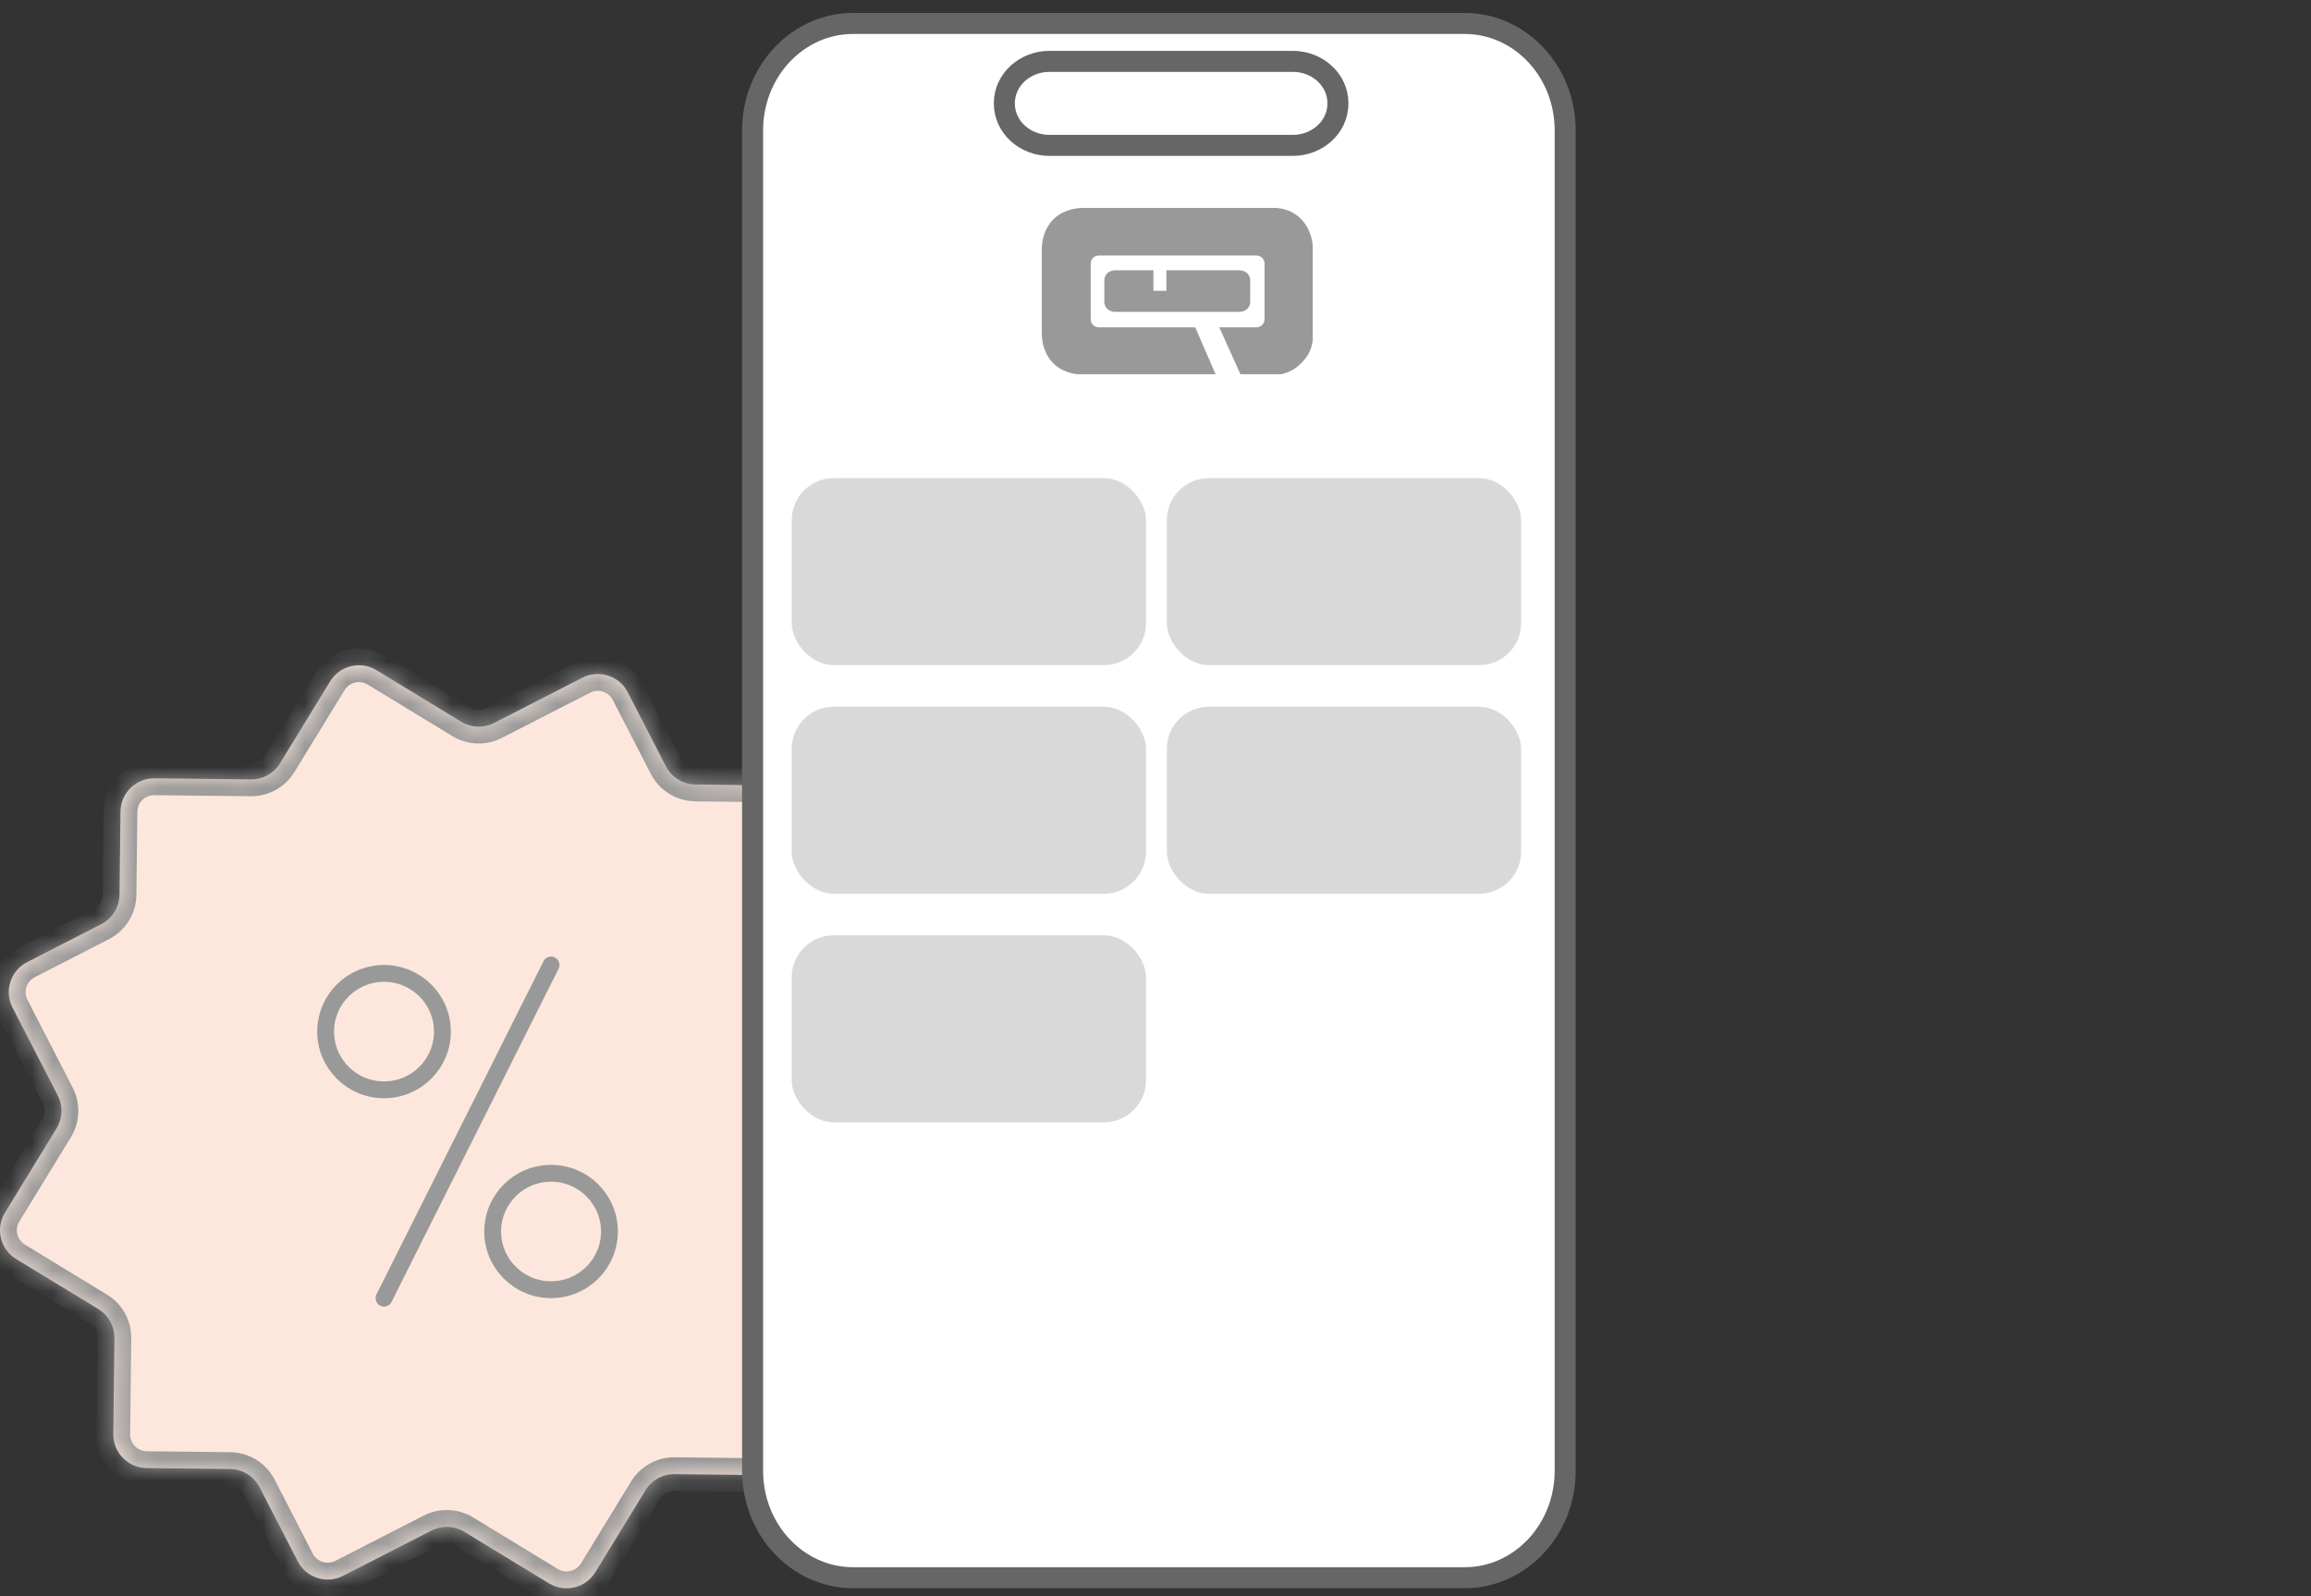
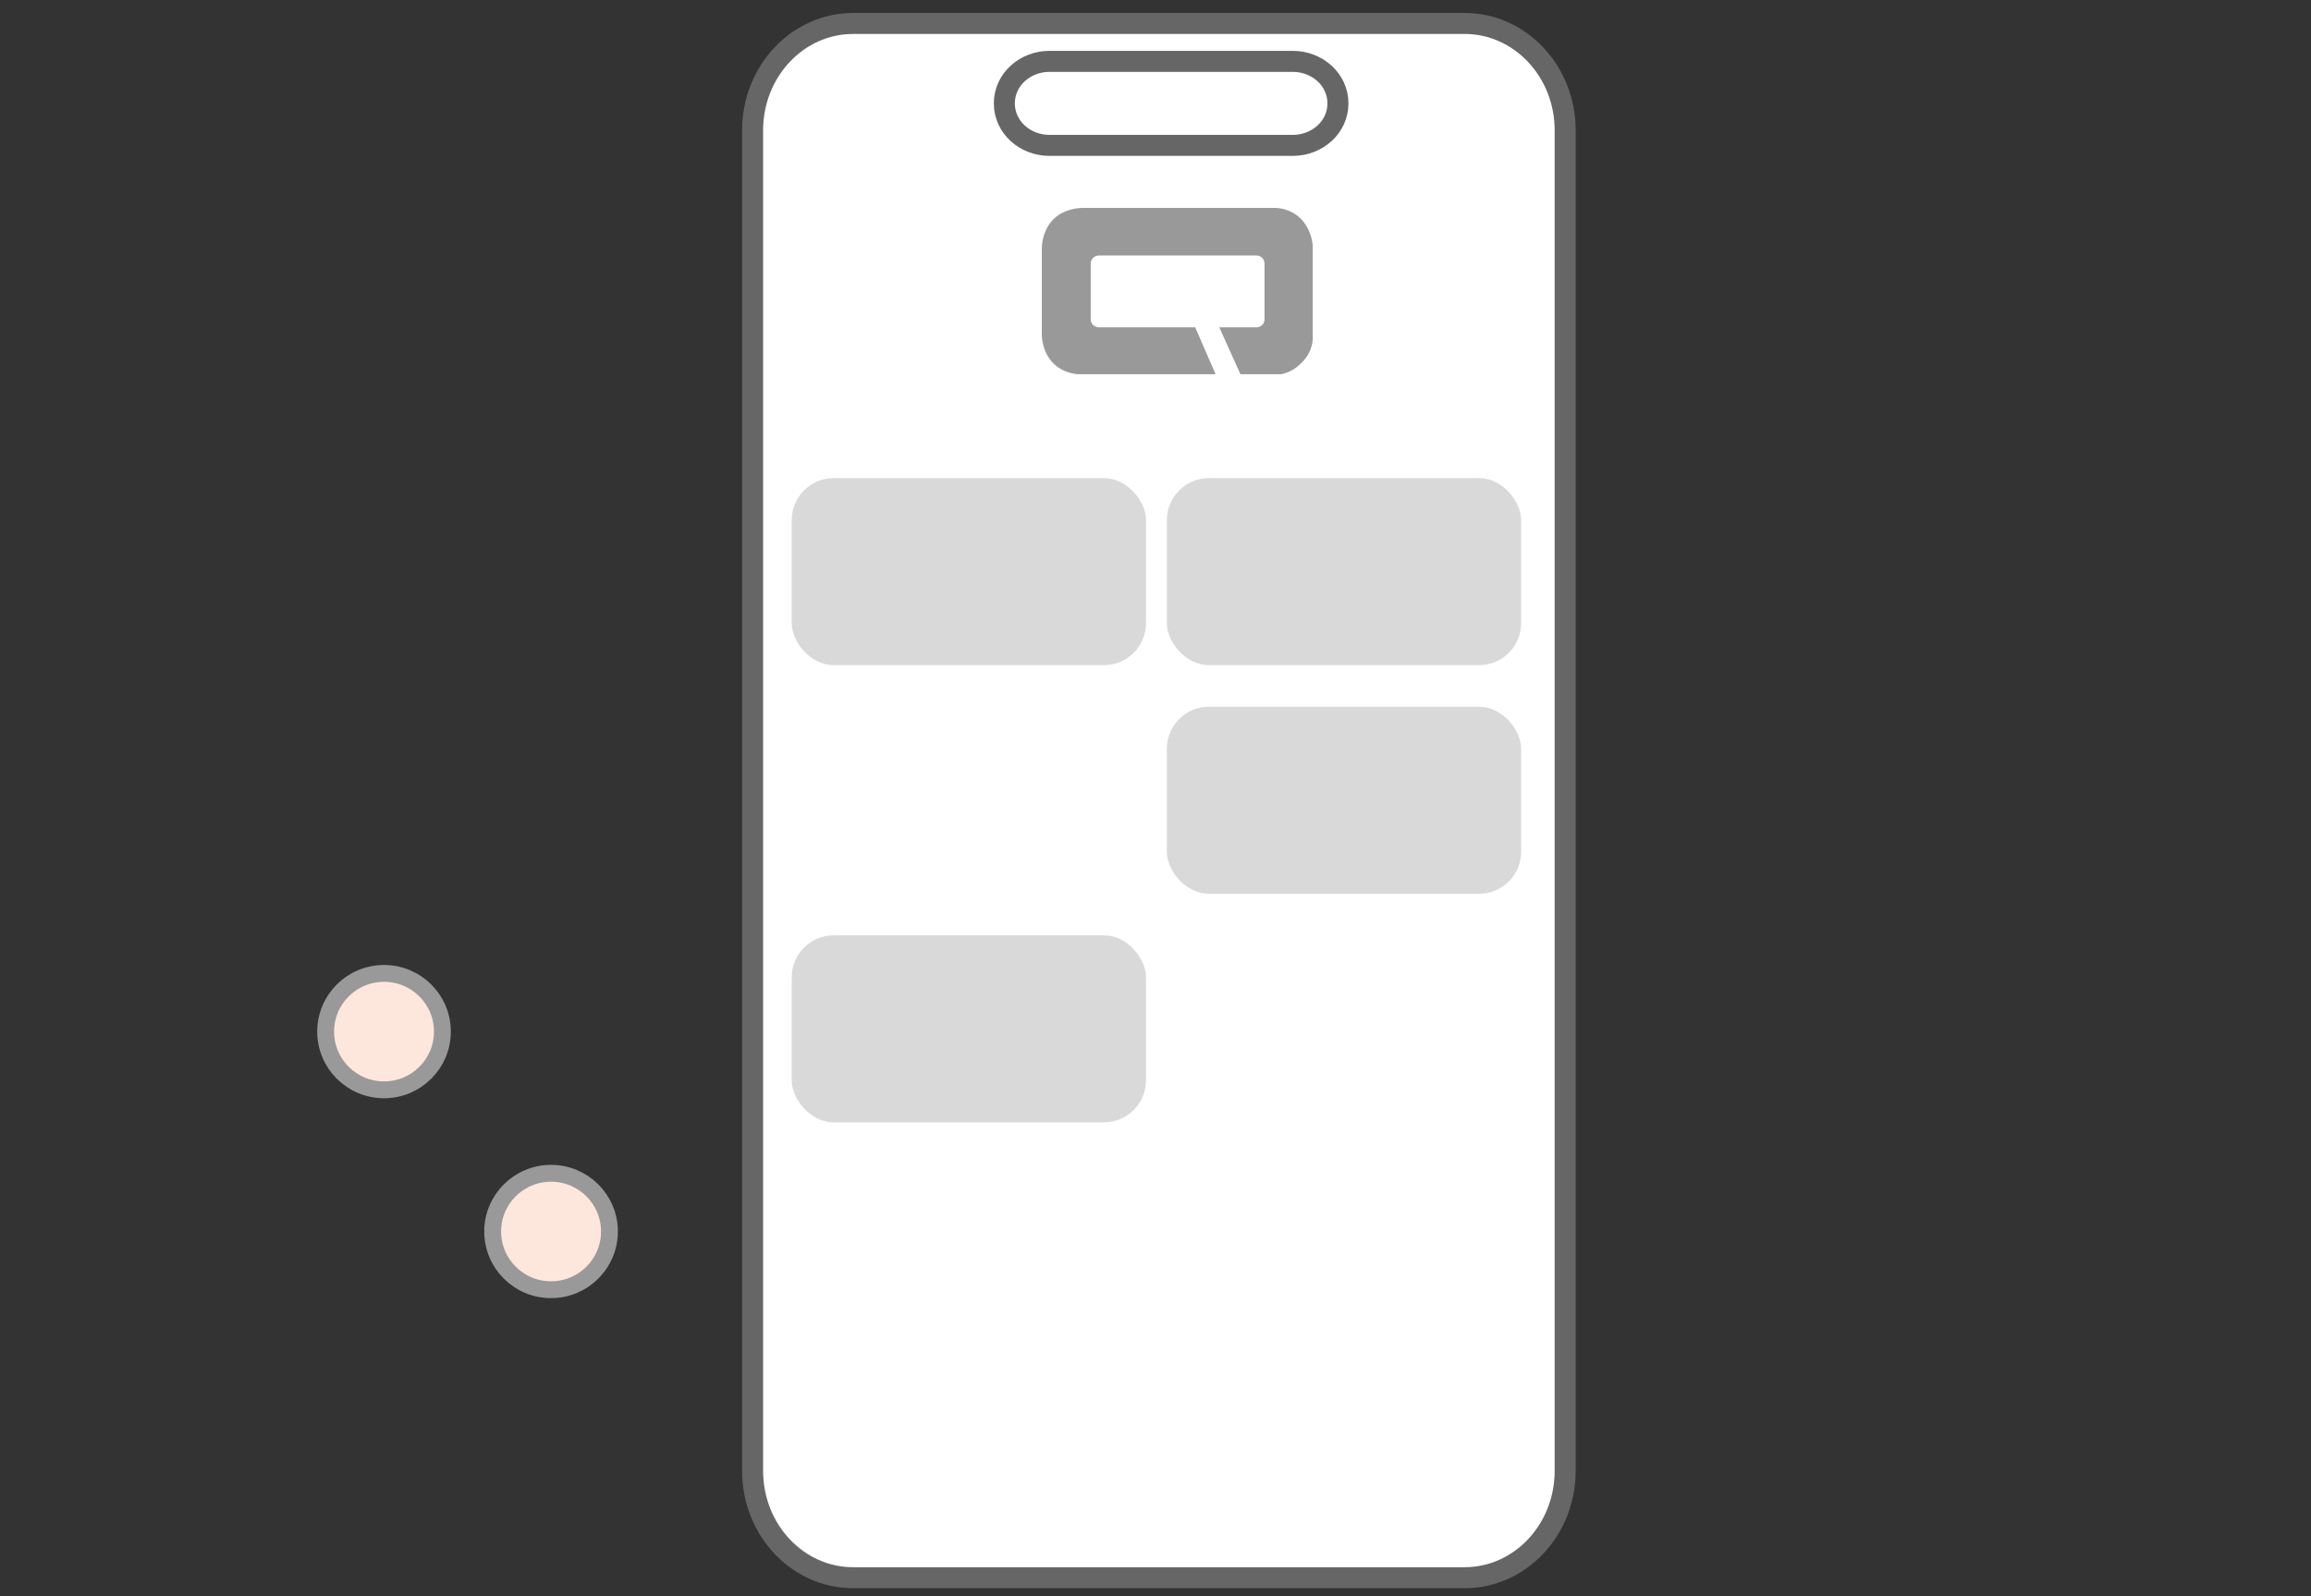
<svg xmlns="http://www.w3.org/2000/svg" width="110" height="76" viewBox="0 0 110 76" fill="none">
  <rect x="0" y="0" width="110" height="76" fill="#333333" stroke="none" />
  <mask id="path-1-inside-1_7804_418" fill="white">
    <path fill-rule="evenodd" clip-rule="evenodd" d="M23.518 34.421C23.021 34.675 22.429 34.654 21.953 34.364L17.918 31.907C17.163 31.447 16.178 31.685 15.717 32.439L13.328 36.343C13.034 36.824 12.507 37.115 11.943 37.109L7.356 37.056C6.471 37.046 5.745 37.755 5.735 38.641L5.689 42.595C5.682 43.19 5.347 43.732 4.817 44.003L1.289 45.811C0.5 46.216 0.189 47.184 0.595 47.972L2.749 52.155C3.005 52.653 2.983 53.248 2.691 53.726L0.236 57.738C-0.227 58.494 0.012 59.483 0.77 59.944L4.677 62.323C5.16 62.617 5.452 63.144 5.446 63.71L5.393 68.276C5.383 69.161 6.092 69.887 6.978 69.897L10.95 69.943C11.544 69.949 12.085 70.284 12.357 70.812L14.172 74.335C14.577 75.121 15.541 75.431 16.328 75.028L20.534 72.873C21.03 72.619 21.623 72.64 22.099 72.93L26.135 75.388C26.89 75.847 27.875 75.609 28.336 74.855L30.725 70.952C31.02 70.47 31.546 70.179 32.111 70.185L36.696 70.238C37.581 70.248 38.307 69.539 38.317 68.653L38.362 64.699C38.369 64.104 38.705 63.562 39.234 63.291L42.762 61.483C43.551 61.078 43.862 60.11 43.456 59.322L41.303 55.141C41.047 54.643 41.069 54.048 41.361 53.57L43.817 49.557C44.28 48.8 44.041 47.812 43.283 47.351L39.375 44.971C38.892 44.677 38.599 44.149 38.606 43.583L38.659 39.019C38.669 38.133 37.959 37.407 37.074 37.397L33.101 37.352C32.507 37.345 31.966 37.011 31.694 36.483L29.879 32.959C29.474 32.173 28.51 31.863 27.723 32.266L23.518 34.421Z" />
  </mask>
-   <path fill-rule="evenodd" clip-rule="evenodd" d="M23.518 34.421C23.021 34.675 22.429 34.654 21.953 34.364L17.918 31.907C17.163 31.447 16.178 31.685 15.717 32.439L13.328 36.343C13.034 36.824 12.507 37.115 11.943 37.109L7.356 37.056C6.471 37.046 5.745 37.755 5.735 38.641L5.689 42.595C5.682 43.19 5.347 43.732 4.817 44.003L1.289 45.811C0.5 46.216 0.189 47.184 0.595 47.972L2.749 52.155C3.005 52.653 2.983 53.248 2.691 53.726L0.236 57.738C-0.227 58.494 0.012 59.483 0.77 59.944L4.677 62.323C5.16 62.617 5.452 63.144 5.446 63.71L5.393 68.276C5.383 69.161 6.092 69.887 6.978 69.897L10.95 69.943C11.544 69.949 12.085 70.284 12.357 70.812L14.172 74.335C14.577 75.121 15.541 75.431 16.328 75.028L20.534 72.873C21.03 72.619 21.623 72.64 22.099 72.93L26.135 75.388C26.89 75.847 27.875 75.609 28.336 74.855L30.725 70.952C31.02 70.47 31.546 70.179 32.111 70.185L36.696 70.238C37.581 70.248 38.307 69.539 38.317 68.653L38.362 64.699C38.369 64.104 38.705 63.562 39.234 63.291L42.762 61.483C43.551 61.078 43.862 60.11 43.456 59.322L41.303 55.141C41.047 54.643 41.069 54.048 41.361 53.57L43.817 49.557C44.28 48.8 44.041 47.812 43.283 47.351L39.375 44.971C38.892 44.677 38.599 44.149 38.606 43.583L38.659 39.019C38.669 38.133 37.959 37.407 37.074 37.397L33.101 37.352C32.507 37.345 31.966 37.011 31.694 36.483L29.879 32.959C29.474 32.173 28.51 31.863 27.723 32.266L23.518 34.421Z" fill="#FDE7DC" />
-   <path d="M29.879 32.959L30.592 32.592L29.879 32.959ZM33.101 37.352L33.092 38.153L33.101 37.352ZM38.659 39.019L37.857 39.009L38.659 39.019ZM37.074 37.397L37.065 38.199L37.074 37.397ZM39.375 44.971L39.792 44.286L39.375 44.971ZM38.606 43.583L39.407 43.593L38.606 43.583ZM43.817 49.557L44.501 49.975L43.817 49.557ZM43.283 47.351L42.867 48.035L43.283 47.351ZM41.303 55.141L40.591 55.508L41.303 55.141ZM42.762 61.483L42.397 60.77L42.762 61.483ZM43.456 59.322L42.744 59.689L43.456 59.322ZM38.362 64.699L37.561 64.689L38.362 64.699ZM39.234 63.291L38.869 62.577L39.234 63.291ZM36.696 70.238L36.686 71.039L36.696 70.238ZM30.725 70.952L30.041 70.533L30.725 70.952ZM32.111 70.185L32.102 70.987L32.111 70.185ZM26.135 75.388L25.718 76.072L26.135 75.388ZM20.534 72.873L20.169 72.159L20.534 72.873ZM22.099 72.93L22.516 72.246L22.099 72.93ZM14.172 74.335L13.459 74.702L14.172 74.335ZM16.328 75.028L16.694 75.741L16.328 75.028ZM10.95 69.943L10.941 70.744L10.95 69.943ZM12.357 70.812L11.645 71.179L12.357 70.812ZM5.393 68.276L4.592 68.266L5.393 68.276ZM6.978 69.897L6.969 70.698L6.978 69.897ZM4.677 62.323L5.093 61.638L4.677 62.323ZM5.446 63.71L4.644 63.701L5.446 63.71ZM0.236 57.738L0.92 58.156L0.236 57.738ZM0.77 59.944L0.353 60.629L0.77 59.944ZM2.691 53.726L2.007 53.307L2.691 53.726ZM1.289 45.811L0.923 45.098L1.289 45.811ZM5.689 42.595L4.888 42.586L5.689 42.595ZM4.817 44.003L4.452 43.29L4.817 44.003ZM7.356 37.056L7.347 37.858L7.356 37.056ZM13.328 36.343L12.645 35.924L13.328 36.343ZM21.953 34.364L21.536 35.048L21.953 34.364ZM15.717 32.439L15.033 32.021L15.717 32.439ZM17.501 32.592L21.536 35.048L22.37 33.679L18.335 31.222L17.501 32.592ZM14.012 36.761L16.4 32.858L15.033 32.021L12.645 35.924L14.012 36.761ZM11.952 36.307L7.365 36.255L7.347 37.858L11.933 37.91L11.952 36.307ZM4.933 38.632L4.888 42.586L6.491 42.604L6.536 38.65L4.933 38.632ZM4.452 43.29L0.923 45.098L1.654 46.525L5.183 44.717L4.452 43.29ZM-0.118 48.339L2.036 52.522L3.462 51.788L1.307 47.605L-0.118 48.339ZM0.92 58.156L3.375 54.144L2.007 53.307L-0.448 57.32L0.92 58.156ZM5.093 61.638L1.186 59.259L0.353 60.629L4.26 63.007L5.093 61.638ZM4.644 63.701L4.592 68.266L6.195 68.285L6.247 63.72L4.644 63.701ZM6.969 70.698L10.941 70.744L10.96 69.141L6.987 69.096L6.969 70.698ZM11.645 71.179L13.459 74.702L14.885 73.968L13.07 70.445L11.645 71.179ZM16.694 75.741L20.9 73.586L20.169 72.159L15.963 74.315L16.694 75.741ZM26.552 74.703L22.516 72.246L21.682 73.615L25.718 76.072L26.552 74.703ZM30.041 70.533L27.653 74.437L29.02 75.273L31.409 71.37L30.041 70.533ZM32.102 70.987L36.686 71.039L36.705 69.436L32.12 69.384L32.102 70.987ZM39.118 68.663L39.164 64.708L37.561 64.689L37.515 68.644L39.118 68.663ZM39.6 64.004L43.128 62.196L42.397 60.77L38.869 62.577L39.6 64.004ZM44.169 58.955L42.016 54.774L40.591 55.508L42.744 59.689L44.169 58.955ZM43.133 49.138L40.677 53.152L42.045 53.989L44.501 49.975L43.133 49.138ZM38.958 45.656L42.867 48.035L43.7 46.666L39.792 44.286L38.958 45.656ZM39.407 43.593L39.46 39.028L37.857 39.009L37.804 43.574L39.407 43.593ZM37.083 36.596L33.11 36.55L33.092 38.153L37.065 38.199L37.083 36.596ZM32.407 36.116L30.592 32.592L29.167 33.326L30.981 36.85L32.407 36.116ZM27.357 31.553L23.152 33.708L23.883 35.134L28.088 32.98L27.357 31.553ZM30.592 32.592C29.985 31.413 28.538 30.948 27.357 31.553L28.088 32.98C28.482 32.778 28.964 32.933 29.167 33.326L30.592 32.592ZM33.11 36.55C32.813 36.547 32.542 36.38 32.407 36.116L30.981 36.85C31.389 37.641 32.201 38.143 33.092 38.153L33.11 36.55ZM39.46 39.028C39.475 37.7 38.411 36.611 37.083 36.596L37.065 38.199C37.508 38.204 37.862 38.567 37.857 39.009L39.46 39.028ZM39.792 44.286C39.55 44.139 39.404 43.876 39.407 43.593L37.804 43.574C37.795 44.423 38.233 45.214 38.958 45.656L39.792 44.286ZM44.501 49.975C45.195 48.84 44.836 47.358 43.7 46.666L42.867 48.035C43.245 48.266 43.365 48.76 43.133 49.138L44.501 49.975ZM42.016 54.774C41.888 54.525 41.898 54.228 42.045 53.989L40.677 53.152C40.239 53.868 40.206 54.761 40.591 55.508L42.016 54.774ZM43.128 62.196C44.311 61.59 44.778 60.138 44.169 58.955L42.744 59.689C42.947 60.083 42.791 60.567 42.397 60.77L43.128 62.196ZM39.164 64.708C39.167 64.411 39.335 64.14 39.6 64.004L38.869 62.577C38.075 62.984 37.571 63.797 37.561 64.689L39.164 64.708ZM36.686 71.039C38.014 71.055 39.103 69.991 39.118 68.663L37.515 68.644C37.51 69.087 37.147 69.442 36.705 69.436L36.686 71.039ZM31.409 71.37C31.556 71.129 31.819 70.984 32.102 70.987L32.12 69.384C31.273 69.374 30.483 69.811 30.041 70.533L31.409 71.37ZM25.718 76.072C26.851 76.762 28.328 76.404 29.02 75.273L27.653 74.437C27.422 74.814 26.93 74.933 26.552 74.703L25.718 76.072ZM20.9 73.586C21.148 73.459 21.444 73.47 21.682 73.615L22.516 72.246C21.802 71.811 20.913 71.778 20.169 72.159L20.9 73.586ZM13.459 74.702C14.067 75.881 15.514 76.346 16.694 75.741L15.963 74.315C15.569 74.516 15.087 74.361 14.885 73.968L13.459 74.702ZM10.941 70.744C11.238 70.748 11.509 70.915 11.645 71.179L13.07 70.445C12.662 69.653 11.85 69.151 10.96 69.141L10.941 70.744ZM4.592 68.266C4.576 69.594 5.641 70.683 6.969 70.698L6.987 69.096C6.544 69.09 6.19 68.728 6.195 68.285L4.592 68.266ZM4.26 63.007C4.501 63.154 4.648 63.418 4.644 63.701L6.247 63.72C6.257 62.871 5.819 62.08 5.093 61.638L4.26 63.007ZM-0.448 57.32C-1.142 58.454 -0.783 59.937 0.353 60.629L1.186 59.259C0.808 59.029 0.688 58.535 0.92 58.156L-0.448 57.32ZM2.036 52.522C2.165 52.771 2.154 53.069 2.007 53.307L3.375 54.144C3.813 53.428 3.846 52.535 3.462 51.788L2.036 52.522ZM0.923 45.098C-0.26 45.705 -0.727 47.157 -0.118 48.339L1.307 47.605C1.104 47.211 1.26 46.727 1.654 46.525L0.923 45.098ZM4.888 42.586C4.884 42.883 4.717 43.154 4.452 43.29L5.183 44.717C5.977 44.31 6.481 43.497 6.491 42.604L4.888 42.586ZM7.365 36.255C6.038 36.24 4.949 37.304 4.933 38.632L6.536 38.65C6.542 38.207 6.904 37.853 7.347 37.858L7.365 36.255ZM12.645 35.924C12.497 36.165 12.234 36.311 11.952 36.307L11.933 37.91C12.78 37.92 13.57 37.483 14.012 36.761L12.645 35.924ZM21.536 35.048C22.25 35.483 23.139 35.516 23.883 35.134L23.152 33.708C22.904 33.835 22.608 33.824 22.37 33.679L21.536 35.048ZM18.335 31.222C17.202 30.533 15.725 30.89 15.033 32.021L16.4 32.858C16.631 32.481 17.123 32.362 17.501 32.592L18.335 31.222Z" fill="#999999" mask="url(#path-1-inside-1_7804_418)" />
-   <path d="M26.229 45.944L18.279 61.806" stroke="#999999" stroke-width="0.802" stroke-linecap="round" />
  <path d="M21.058 49.116C21.058 50.646 19.815 51.888 18.279 51.888C16.743 51.888 15.5 50.646 15.5 49.116C15.5 47.587 16.743 46.345 18.279 46.345C19.815 46.345 21.058 47.587 21.058 49.116Z" fill="#FDE7DC" stroke="#999999" stroke-width="0.802" />
  <path d="M29.009 58.633C29.009 60.163 27.765 61.405 26.229 61.405C24.694 61.405 23.45 60.163 23.45 58.633C23.45 57.104 24.694 55.862 26.229 55.862C27.765 55.862 29.009 57.104 29.009 58.633Z" fill="#FDE7DC" stroke="#999999" stroke-width="0.802" />
  <path d="M40.601 1.117H69.721C72.333 1.117 74.5 3.371 74.5 6.213V70.022C74.5 72.864 72.333 75.117 69.721 75.117H40.601C37.989 75.117 35.822 72.864 35.822 70.022V6.213C35.822 3.371 37.989 1.117 40.601 1.117Z" fill="white" stroke="#666666" />
  <path d="M61.543 2.922H49.945C48.806 2.922 47.805 3.776 47.805 4.921V4.922C47.805 6.068 48.806 6.922 49.945 6.922H61.543C62.682 6.922 63.684 6.068 63.684 4.922V4.921C63.684 3.776 62.682 2.922 61.543 2.922Z" stroke="#666666" />
  <rect x="37.685" y="22.764" width="16.863" height="8.905" rx="2" fill="#D9D9D9" />
-   <rect x="37.685" y="33.648" width="16.863" height="8.905" rx="2" fill="#D9D9D9" />
  <rect x="37.685" y="44.532" width="16.863" height="8.905" rx="2" fill="#D9D9D9" />
  <rect x="55.541" y="22.764" width="16.863" height="8.905" rx="2" fill="#D9D9D9" />
  <rect x="55.541" y="33.648" width="16.863" height="8.905" rx="2" fill="#D9D9D9" />
  <path d="M57.86 17.817H51.286C50.951 17.784 50.63 17.668 50.353 17.482C50.141 17.331 49.967 17.135 49.844 16.908C49.683 16.607 49.596 16.273 49.589 15.933V11.817C49.596 11.457 49.693 11.104 49.87 10.79C50.008 10.55 50.204 10.348 50.441 10.201C50.761 10.014 51.124 9.911 51.496 9.901H60.739C61.062 9.919 61.375 10.02 61.646 10.193C61.862 10.336 62.043 10.525 62.175 10.745C62.357 11.042 62.463 11.377 62.485 11.722V16.17C62.45 16.589 62.261 16.981 61.951 17.273C61.695 17.549 61.355 17.74 60.982 17.817H59.043L58.036 15.584H59.802C59.905 15.584 60.004 15.544 60.076 15.473C60.149 15.402 60.19 15.305 60.19 15.204V12.545C60.19 12.444 60.149 12.348 60.076 12.276C60.004 12.205 59.905 12.165 59.802 12.165H52.304C52.201 12.165 52.103 12.205 52.03 12.276C51.957 12.348 51.916 12.444 51.916 12.545V15.204C51.916 15.305 51.957 15.402 52.03 15.473C52.103 15.544 52.201 15.584 52.304 15.584H56.89L57.86 17.817Z" fill="#999999" />
-   <path d="M53.07 12.869H54.901V13.844H55.518V12.869H59.004C59.282 12.869 59.508 13.078 59.508 13.335V14.383C59.508 14.64 59.282 14.848 59.004 14.848H53.07C52.792 14.848 52.565 14.64 52.565 14.383V13.335C52.565 13.078 52.792 12.869 53.07 12.869Z" fill="#999999" />
</svg>